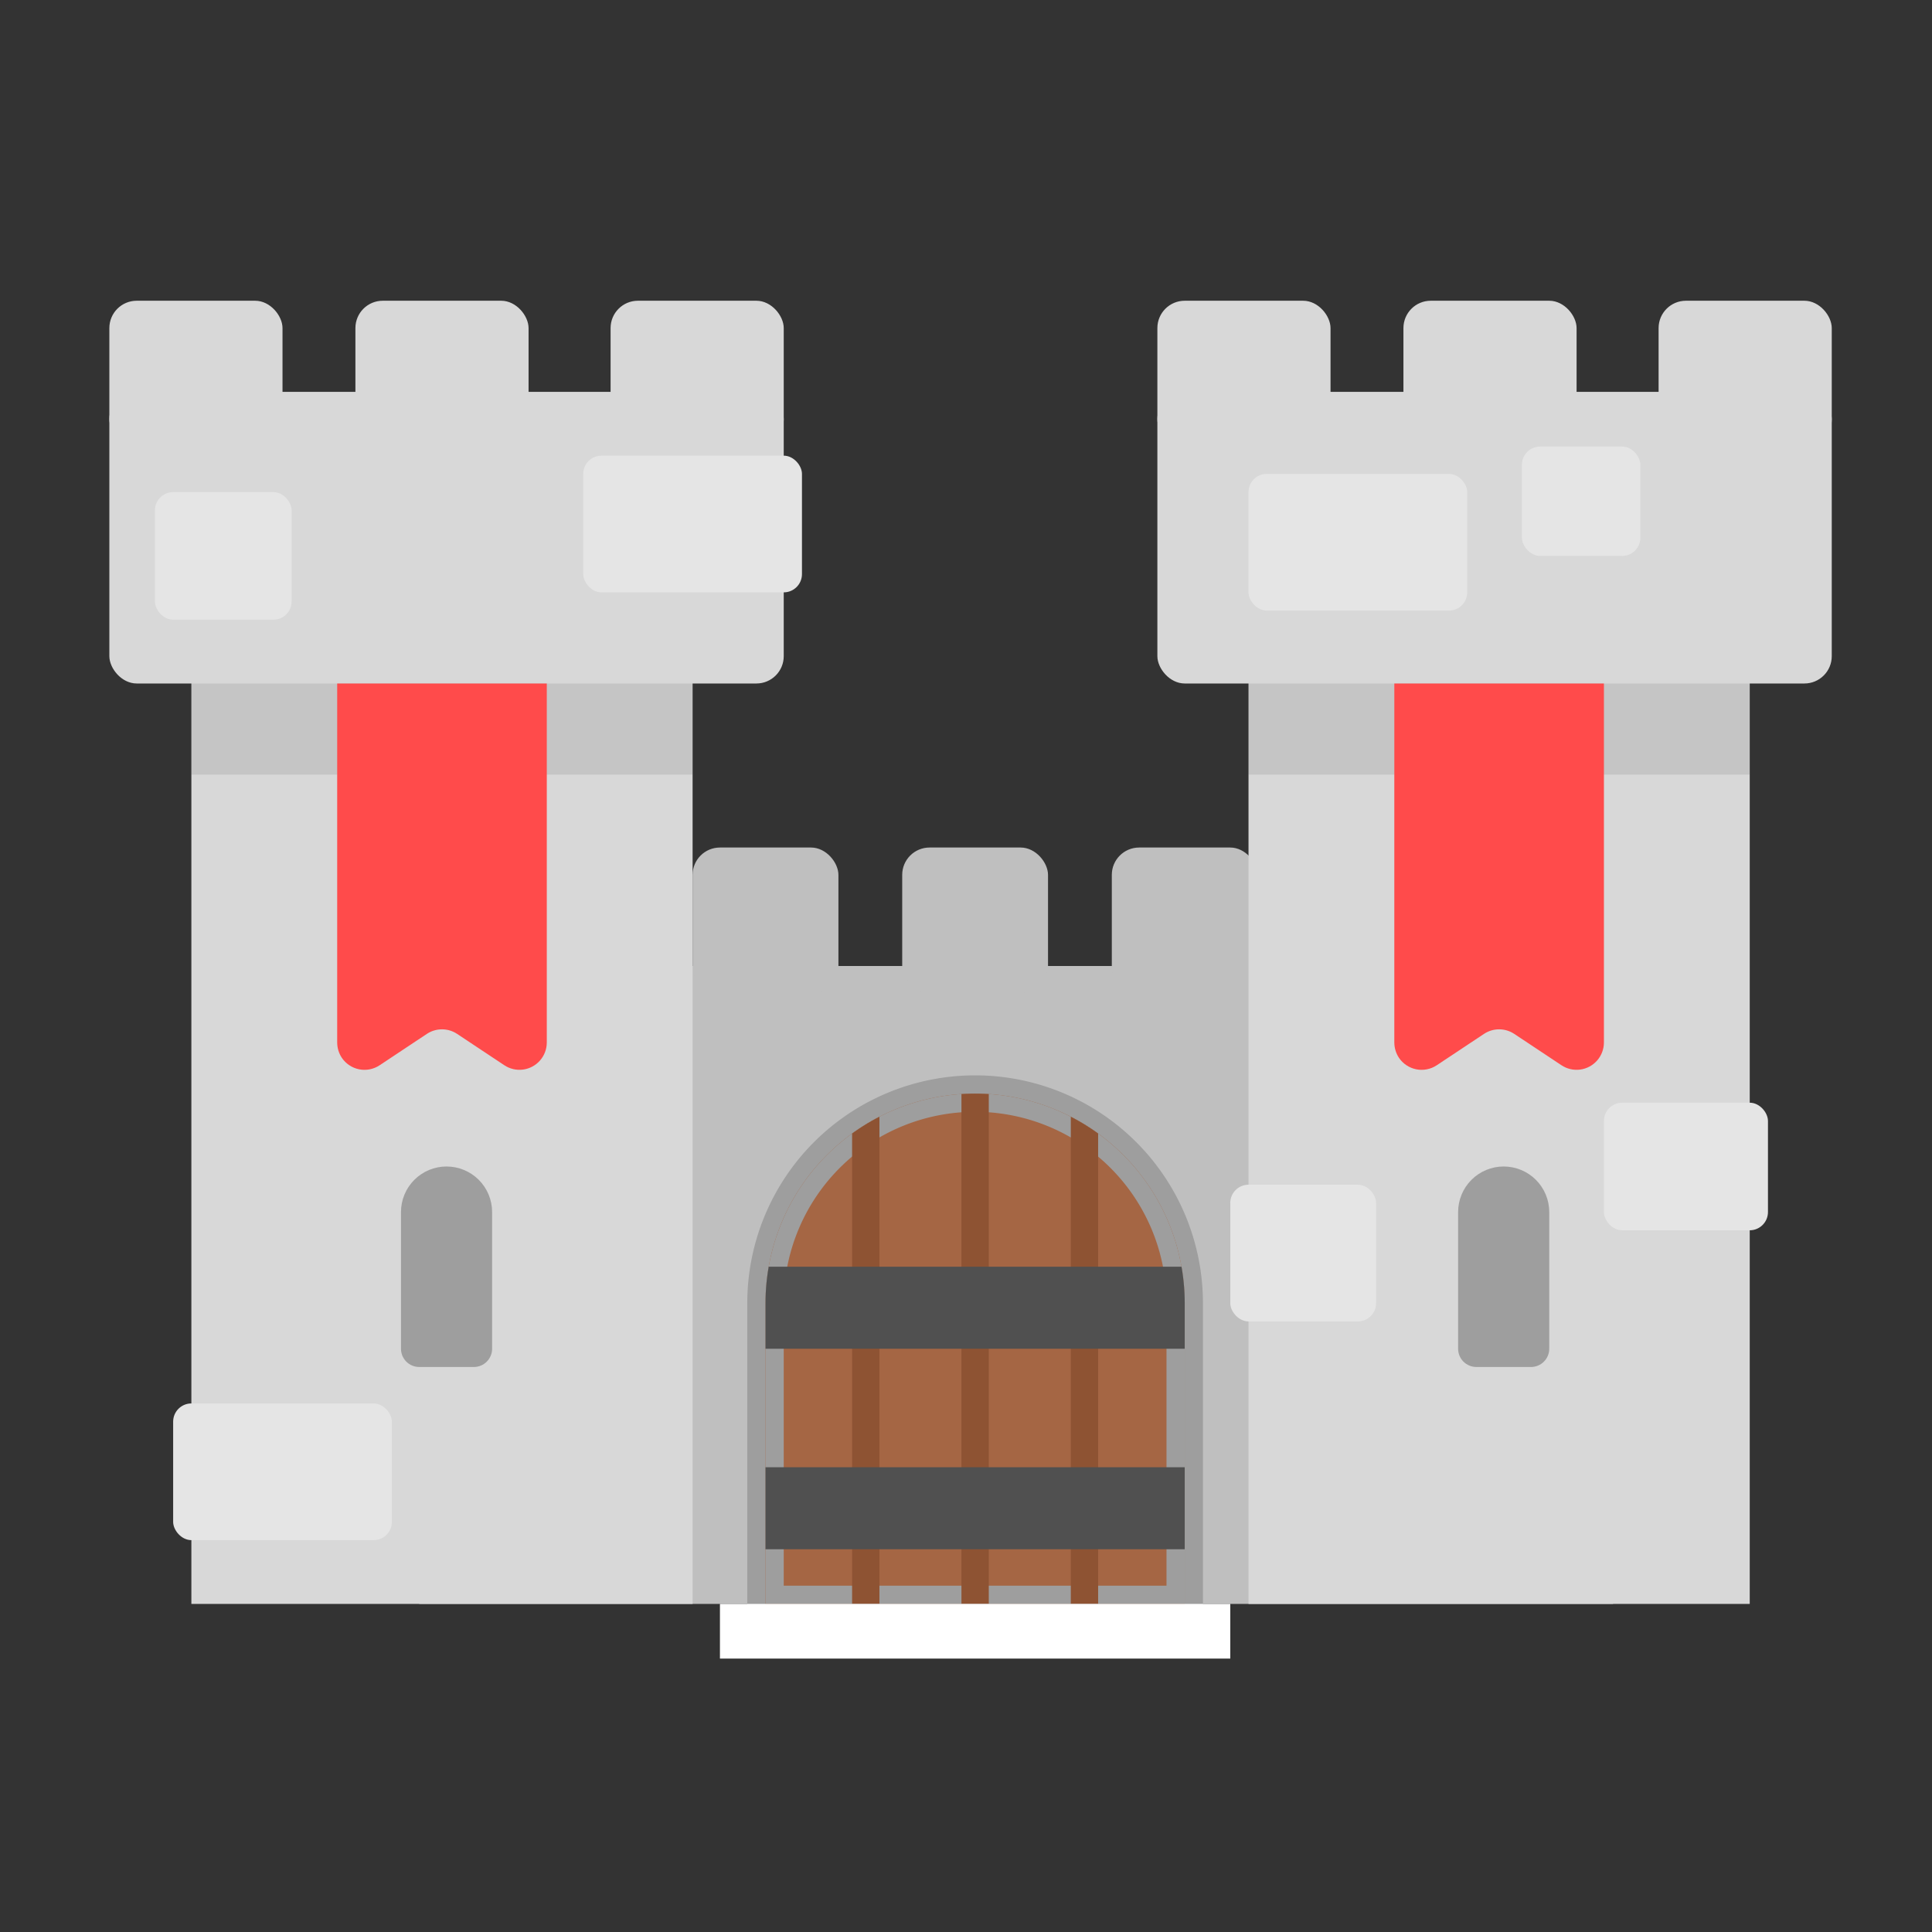
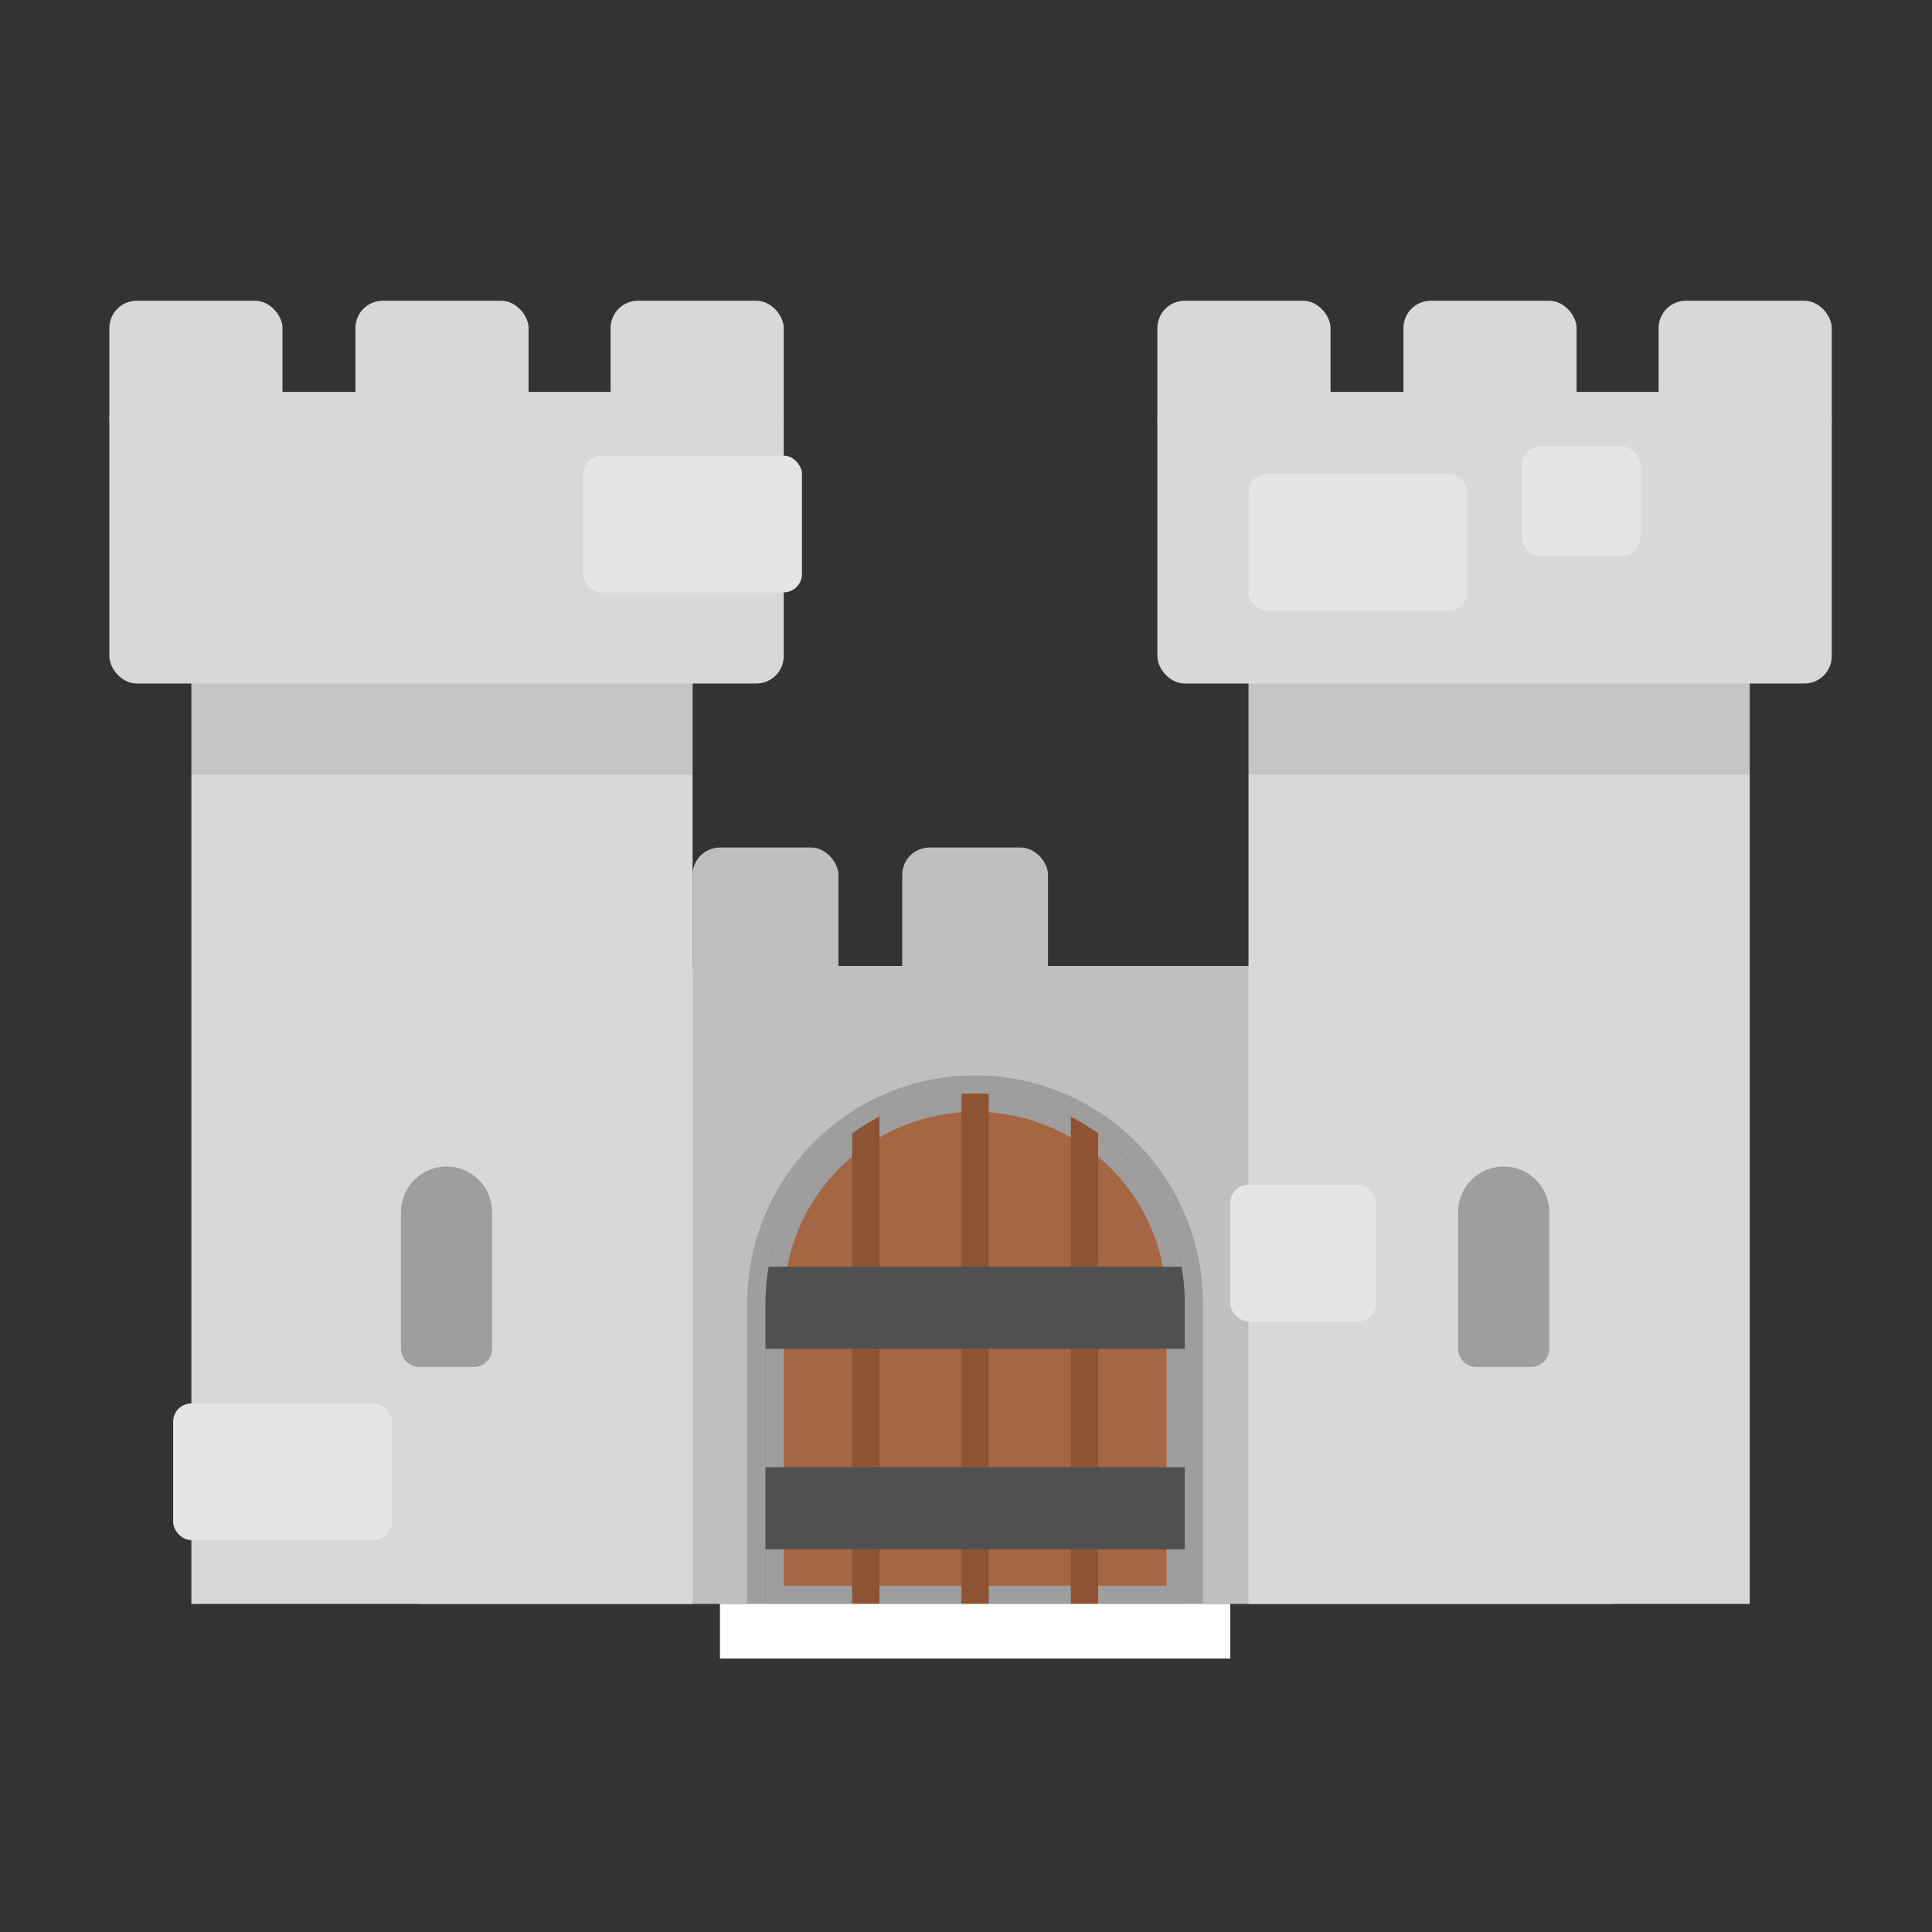
<svg xmlns="http://www.w3.org/2000/svg" id="Layer_1" data-name="Layer 1" viewBox="0 0 212 212">
  <rect x="0" y="0" width="212" height="212" fill="#333333" stroke="none" />
  <defs>
    <style>.cls-1,.cls-2,.cls-21,.cls-26,.cls-3{fill:none;}.cls-2{clip-rule:evenodd;}.cls-3{fill-rule:evenodd;}.cls-4{clip-path:url(#clip-path);}.cls-5{clip-path:url(#clip-path-2);}.cls-6{fill:#bfbfbf;}.cls-7{clip-path:url(#clip-path-3);}.cls-8{clip-path:url(#clip-path-5);}.cls-9{clip-path:url(#clip-path-7);}.cls-10{clip-path:url(#clip-path-9);}.cls-11{fill:#d8d8d8;}.cls-12{clip-path:url(#clip-path-11);}.cls-13{clip-path:url(#clip-path-13);}.cls-14{clip-path:url(#clip-path-15);}.cls-15{isolation:isolate;}.cls-16{clip-path:url(#clip-path-17);}.cls-17{clip-path:url(#clip-path-19);}.cls-18{opacity:0.09;}.cls-19{clip-path:url(#clip-path-21);}.cls-20{clip-path:url(#clip-path-23);}.cls-21{stroke:#9e9e9e;stroke-width:4px;}.cls-21,.cls-26{stroke-miterlimit:10;}.cls-22{clip-path:url(#clip-path-25);}.cls-23{clip-path:url(#clip-path-27);}.cls-24{clip-path:url(#clip-path-28);}.cls-25{fill:#a56644;}.cls-26{stroke:#8e5333;stroke-linecap:square;stroke-width:3px;}.cls-27{clip-path:url(#clip-path-32);}.cls-28{fill:#505050;}.cls-29{clip-path:url(#clip-path-34);}.cls-30{clip-path:url(#clip-path-36);}.cls-31{fill:#9e9e9e;}.cls-32{clip-path:url(#clip-path-38);}.cls-33{clip-path:url(#clip-path-40);}.cls-34{clip-path:url(#clip-path-42);}.cls-35{clip-path:url(#clip-path-44);}.cls-36{clip-path:url(#clip-path-46);}.cls-37{clip-path:url(#clip-path-48);}.cls-38{clip-path:url(#clip-path-50);}.cls-39{clip-path:url(#clip-path-52);}.cls-40{fill:#ff4b4b;}.cls-41{clip-path:url(#clip-path-54);}.cls-42{clip-path:url(#clip-path-56);}.cls-43{clip-path:url(#clip-path-58);}.cls-44{fill:#e5e5e5;}.cls-45{clip-path:url(#clip-path-60);}.cls-46{clip-path:url(#clip-path-62);}.cls-47{clip-path:url(#clip-path-64);}.cls-48{clip-path:url(#clip-path-66);}.cls-49{clip-path:url(#clip-path-68);}.cls-50{clip-path:url(#clip-path-70);}.cls-51{clip-path:url(#clip-path-72);}.cls-52{fill:#fff;}</style>
    <clipPath id="clip-path">
      <rect class="cls-1" x="46" y="106" width="131" height="70" />
    </clipPath>
    <clipPath id="clip-path-2">
      <rect class="cls-1" y="-3" width="212" height="212" />
    </clipPath>
    <clipPath id="clip-path-3">
      <rect class="cls-1" x="76" y="93" width="16" height="16" rx="3" />
    </clipPath>
    <clipPath id="clip-path-5">
-       <rect class="cls-1" x="122" y="93" width="16" height="16" rx="3" />
-     </clipPath>
+       </clipPath>
    <clipPath id="clip-path-7">
      <rect class="cls-1" x="99" y="93" width="16" height="16" rx="3" />
    </clipPath>
    <clipPath id="clip-path-9">
      <rect class="cls-1" x="12" y="33" width="19" height="16" rx="3" />
    </clipPath>
    <clipPath id="clip-path-11">
      <rect class="cls-1" x="67" y="33" width="19" height="16" rx="3" />
    </clipPath>
    <clipPath id="clip-path-13">
      <rect class="cls-1" x="39" y="33" width="19" height="16" rx="3" />
    </clipPath>
    <clipPath id="clip-path-15">
      <rect class="cls-1" x="21" y="52" width="55" height="124" />
    </clipPath>
    <clipPath id="clip-path-17">
      <rect class="cls-1" x="12" y="47" width="74" height="134" />
    </clipPath>
    <clipPath id="clip-path-19">
      <rect class="cls-1" x="12" y="53" width="74" height="32" rx="3" />
    </clipPath>
    <clipPath id="clip-path-21">
      <rect class="cls-1" x="12" y="43" width="74" height="32" rx="3" />
    </clipPath>
    <clipPath id="clip-path-23">
      <path class="cls-2" d="M107,120h0a23,23,0,0,1,23,23v33H84V143A23,23,0,0,1,107,120ZM64,100h86v96H64Z" />
    </clipPath>
    <clipPath id="clip-path-25">
      <path class="cls-2" d="M107,120h0a23,23,0,0,1,23,23v33H84V143A23,23,0,0,1,107,120Z" />
    </clipPath>
    <clipPath id="clip-path-27">
      <rect class="cls-1" x="64" y="100" width="86" height="96" />
    </clipPath>
    <clipPath id="clip-path-28">
      <rect class="cls-1" x="84" y="120" width="46" height="56" />
    </clipPath>
    <clipPath id="clip-path-32">
      <rect class="cls-1" x="82" y="139" width="50" height="9" />
    </clipPath>
    <clipPath id="clip-path-34">
      <rect class="cls-1" x="82" y="161" width="50" height="9" />
    </clipPath>
    <clipPath id="clip-path-36">
      <path class="cls-2" d="M49,128h0a5,5,0,0,1,5,5v15a2,2,0,0,1-2,2H46a2,2,0,0,1-2-2V133A5,5,0,0,1,49,128Z" />
    </clipPath>
    <clipPath id="clip-path-38">
      <rect class="cls-1" x="127" y="33" width="19" height="16" rx="3" />
    </clipPath>
    <clipPath id="clip-path-40">
      <rect class="cls-1" x="182" y="33" width="19" height="16" rx="3" />
    </clipPath>
    <clipPath id="clip-path-42">
      <rect class="cls-1" x="154" y="33" width="19" height="16" rx="3" />
    </clipPath>
    <clipPath id="clip-path-44">
      <rect class="cls-1" x="137" y="52" width="55" height="124" />
    </clipPath>
    <clipPath id="clip-path-46">
      <rect class="cls-1" x="127" y="47" width="74" height="134" />
    </clipPath>
    <clipPath id="clip-path-48">
      <rect class="cls-1" x="127" y="53" width="74" height="32" rx="3" />
    </clipPath>
    <clipPath id="clip-path-50">
      <rect class="cls-1" x="127" y="43" width="74" height="32" rx="3" />
    </clipPath>
    <clipPath id="clip-path-52">
-       <path class="cls-2" d="M153,75h23v39.4a3,3,0,0,1-4.66,2.49l-5.18-3.44a3,3,0,0,0-3.32,0l-5.18,3.44a3,3,0,0,1-4.16-.83,3.05,3.05,0,0,1-.5-1.66Z" />
-     </clipPath>
+       </clipPath>
    <clipPath id="clip-path-54">
      <path class="cls-2" d="M165,128h0a5,5,0,0,1,5,5v15a2,2,0,0,1-2,2h-6a2,2,0,0,1-2-2V133A5,5,0,0,1,165,128Z" />
    </clipPath>
    <clipPath id="clip-path-56">
      <path class="cls-2" d="M37,75H60v39.4a3,3,0,0,1-4.66,2.49l-5.18-3.44a3,3,0,0,0-3.32,0l-5.18,3.44a3,3,0,0,1-4.16-.83,3.05,3.05,0,0,1-.5-1.66Z" />
    </clipPath>
    <clipPath id="clip-path-58">
      <rect class="cls-1" x="64" y="50" width="24" height="15" rx="2" />
    </clipPath>
    <clipPath id="clip-path-60">
      <rect class="cls-1" x="19" y="154" width="24" height="15" rx="2" />
    </clipPath>
    <clipPath id="clip-path-62">
      <rect class="cls-1" x="137" y="52" width="24" height="15" rx="2" />
    </clipPath>
    <clipPath id="clip-path-64">
      <rect class="cls-1" x="135" y="130" width="16" height="15" rx="2" />
    </clipPath>
    <clipPath id="clip-path-66">
      <rect class="cls-1" x="167" y="49" width="13" height="12" rx="2" />
    </clipPath>
    <clipPath id="clip-path-68">
-       <rect class="cls-1" x="17" y="54" width="15" height="14" rx="2" />
-     </clipPath>
+       </clipPath>
    <clipPath id="clip-path-70">
-       <rect class="cls-1" x="176" y="121" width="18" height="14" rx="2" />
-     </clipPath>
+       </clipPath>
    <clipPath id="clip-path-72">
      <rect class="cls-1" x="79" y="176" width="56" height="6" />
    </clipPath>
  </defs>
  <title>Artboard 28</title>
  <g class="cls-4">
    <g class="cls-5">
      <rect class="cls-6" x="41" y="101" width="141" height="80" />
    </g>
  </g>
  <g class="cls-7">
    <g class="cls-5">
      <rect class="cls-6" x="71" y="88" width="26" height="26" />
    </g>
  </g>
  <g class="cls-8">
    <g class="cls-5">
      <rect class="cls-6" x="117" y="88" width="26" height="26" />
    </g>
  </g>
  <g class="cls-9">
    <g class="cls-5">
      <rect class="cls-6" x="94" y="88" width="26" height="26" />
    </g>
  </g>
  <g class="cls-10">
    <g class="cls-5">
      <rect class="cls-11" x="7" y="28" width="29" height="26" />
    </g>
  </g>
  <g class="cls-12">
    <g class="cls-5">
      <rect class="cls-11" x="62" y="28" width="29" height="26" />
    </g>
  </g>
  <g class="cls-13">
    <g class="cls-5">
      <rect class="cls-11" x="34" y="28" width="29" height="26" />
    </g>
  </g>
  <g class="cls-14">
    <g class="cls-5">
      <g class="cls-15">
        <g class="cls-16">
          <g class="cls-14">
            <rect class="cls-11" x="16" y="47" width="65" height="134" />
          </g>
          <g class="cls-17">
            <g class="cls-14">
              <rect class="cls-18" x="7" y="48" width="84" height="42" />
            </g>
          </g>
        </g>
      </g>
    </g>
  </g>
  <g class="cls-19">
    <g class="cls-5">
      <rect class="cls-11" x="7" y="38" width="84" height="42" />
    </g>
  </g>
  <g class="cls-20">
    <g class="cls-5">
      <path class="cls-21" d="M107,120h0a23,23,0,0,1,23,23v33H84V143A23,23,0,0,1,107,120Z" />
    </g>
  </g>
  <g class="cls-22">
    <g class="cls-5">
      <g class="cls-15">
        <g class="cls-23">
          <g class="cls-24">
            <rect class="cls-25" x="79" y="115" width="56" height="66" />
          </g>
          <g class="cls-20">
            <g class="cls-24">
              <path class="cls-21" d="M107,120h0a23,23,0,0,1,23,23v33H84V143A23,23,0,0,1,107,120Z" />
            </g>
          </g>
          <g class="cls-24">
            <line class="cls-26" x1="107" y1="117" x2="107" y2="176" />
            <line class="cls-26" x1="119" y1="117" x2="119" y2="176" />
            <line class="cls-26" x1="95" y1="117" x2="95" y2="176" />
          </g>
          <g class="cls-27">
            <g class="cls-24">
              <rect class="cls-28" x="77" y="134" width="60" height="19" />
            </g>
          </g>
          <g class="cls-29">
            <g class="cls-24">
              <rect class="cls-28" x="77" y="156" width="60" height="19" />
            </g>
          </g>
        </g>
      </g>
    </g>
  </g>
  <g class="cls-30">
    <g class="cls-5">
      <rect class="cls-31" x="39" y="123" width="20" height="32" />
    </g>
  </g>
  <g class="cls-32">
    <g class="cls-5">
      <rect class="cls-11" x="122" y="28" width="29" height="26" />
    </g>
  </g>
  <g class="cls-33">
    <g class="cls-5">
      <rect class="cls-11" x="177" y="28" width="29" height="26" />
    </g>
  </g>
  <g class="cls-34">
    <g class="cls-5">
      <rect class="cls-11" x="149" y="28" width="29" height="26" />
    </g>
  </g>
  <g class="cls-35">
    <g class="cls-5">
      <g class="cls-15">
        <g class="cls-36">
          <g class="cls-35">
            <rect class="cls-11" x="132" y="47" width="65" height="134" />
          </g>
          <g class="cls-37">
            <g class="cls-35">
              <rect class="cls-18" x="122" y="48" width="84" height="42" />
            </g>
          </g>
        </g>
      </g>
    </g>
  </g>
  <g class="cls-38">
    <g class="cls-5">
      <rect class="cls-11" x="122" y="38" width="84" height="42" />
    </g>
  </g>
  <g class="cls-39">
    <g class="cls-5">
      <rect class="cls-40" x="148" y="70" width="33" height="52.4" />
    </g>
  </g>
  <g class="cls-41">
    <g class="cls-5">
      <rect class="cls-31" x="155" y="123" width="20" height="32" />
    </g>
  </g>
  <g class="cls-42">
    <g class="cls-5">
-       <rect class="cls-40" x="32" y="70" width="33" height="52.4" />
-     </g>
+       </g>
  </g>
  <g class="cls-43">
    <g class="cls-5">
      <rect class="cls-44" x="59" y="45" width="34" height="25" />
    </g>
  </g>
  <g class="cls-45">
    <g class="cls-5">
      <rect class="cls-44" x="14" y="149" width="34" height="25" />
    </g>
  </g>
  <g class="cls-46">
    <g class="cls-5">
      <rect class="cls-44" x="132" y="47" width="34" height="25" />
    </g>
  </g>
  <g class="cls-47">
    <g class="cls-5">
      <rect class="cls-44" x="130" y="125" width="26" height="25" />
    </g>
  </g>
  <g class="cls-48">
    <g class="cls-5">
      <rect class="cls-44" x="162" y="44" width="23" height="22" />
    </g>
  </g>
  <g class="cls-49">
    <g class="cls-5">
      <rect class="cls-44" x="12" y="49" width="25" height="24" />
    </g>
  </g>
  <g class="cls-50">
    <g class="cls-5">
      <rect class="cls-44" x="171" y="116" width="28" height="24" />
    </g>
  </g>
  <g class="cls-51">
    <g class="cls-5">
      <rect class="cls-52" x="74" y="171" width="66" height="16" />
    </g>
  </g>
</svg>